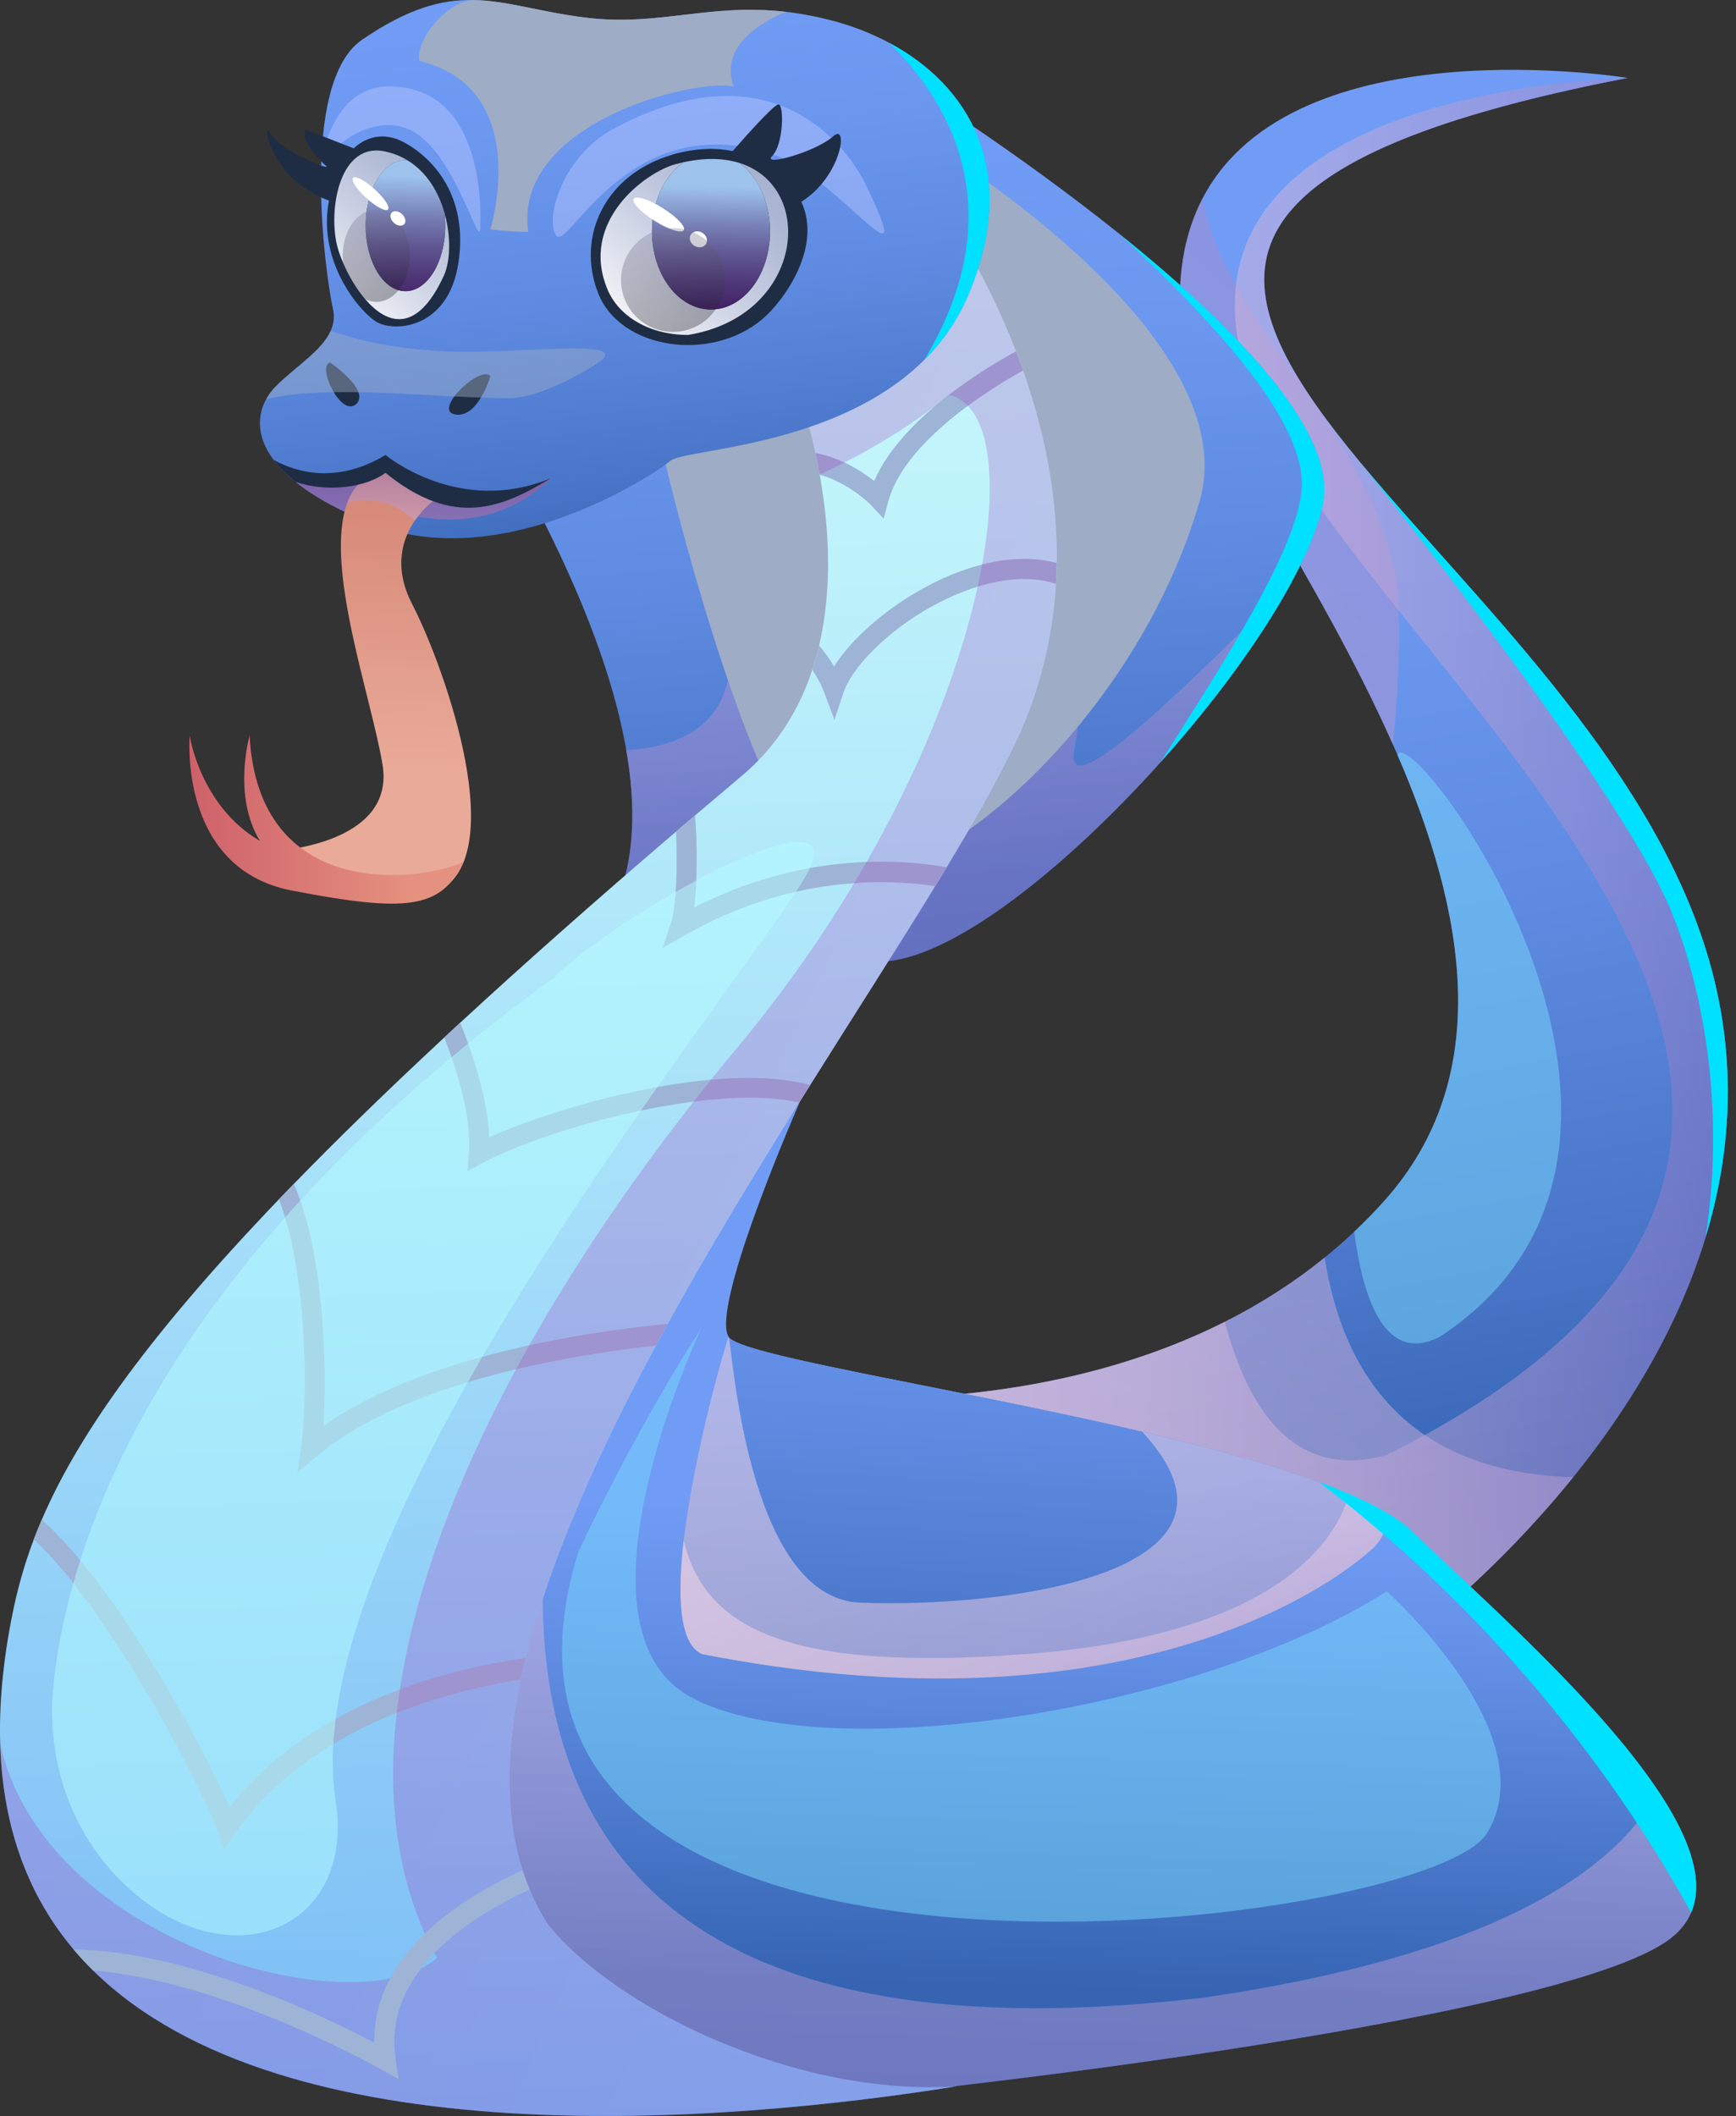
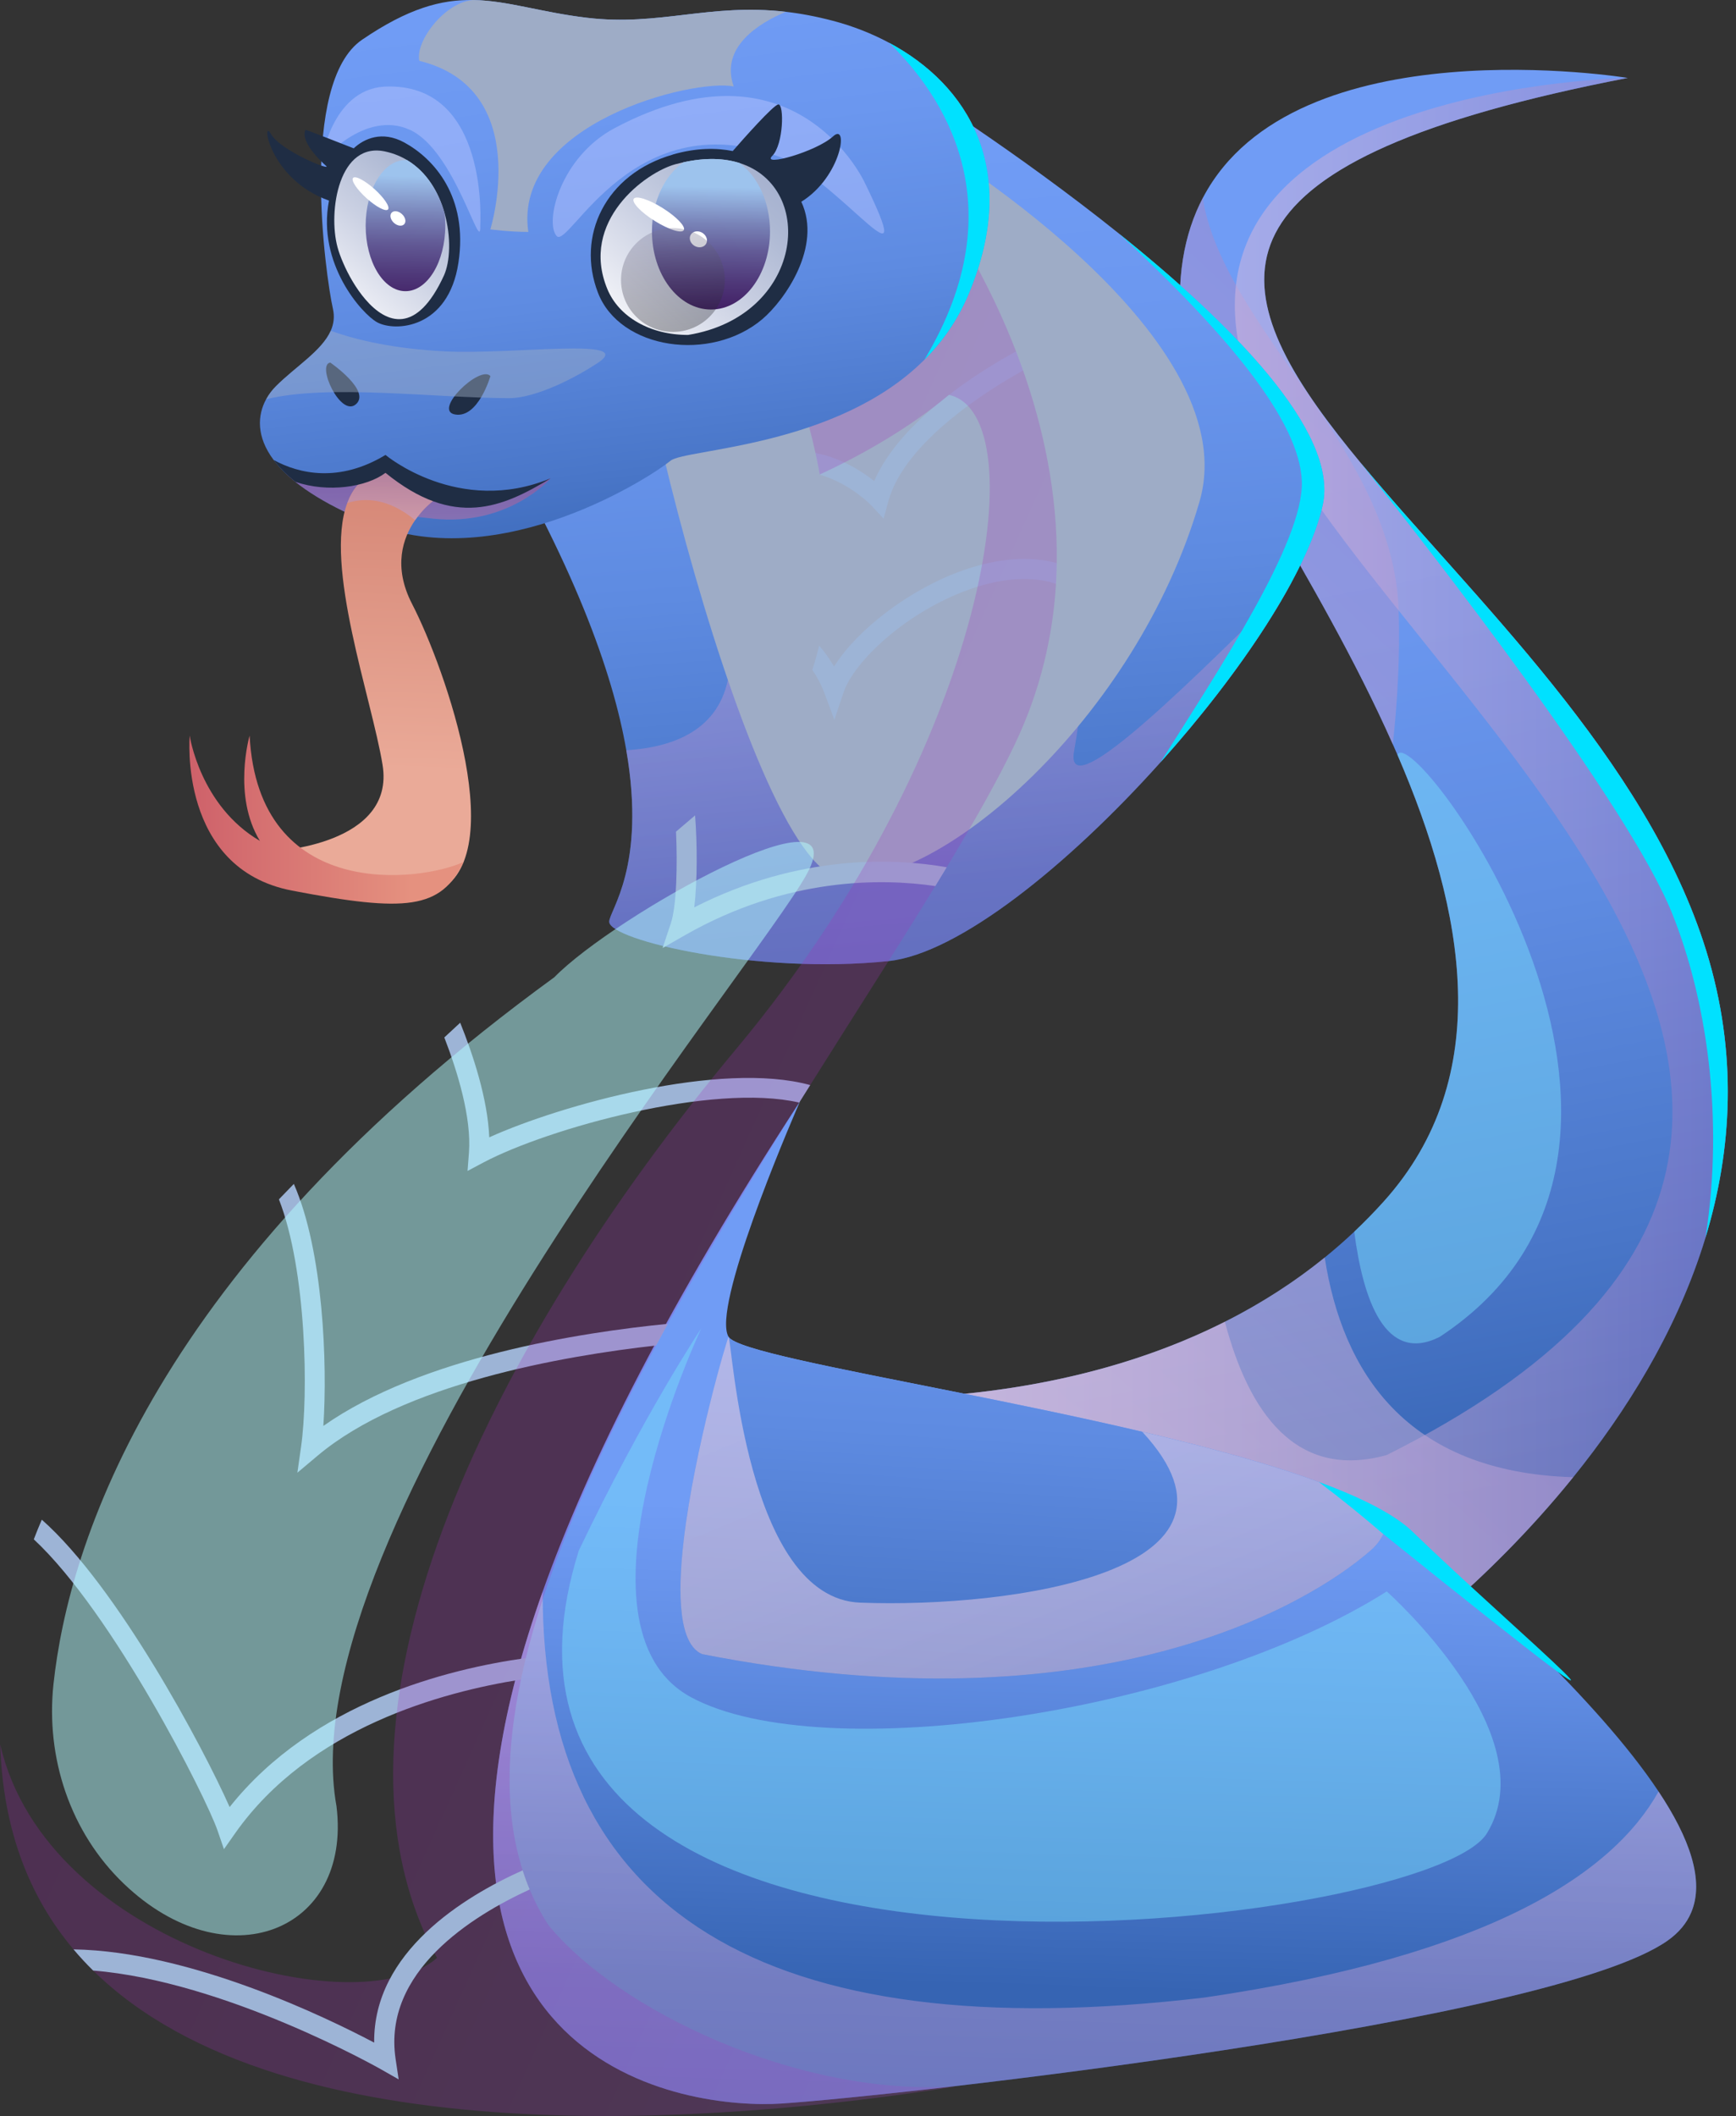
<svg xmlns="http://www.w3.org/2000/svg" width="87" height="106" viewBox="0 0 87 106" fill="none">
  <rect x="0" y="0" width="87" height="106" fill="#333333" stroke="none" />
  <path d="M36.521 69.567L39.332 70.698L69.612 82.862C69.612 82.862 74.366 79.544 78.841 74.001C81.501 70.709 84.066 66.627 85.474 61.989C86.797 57.632 87.102 52.785 85.51 47.637C82.529 37.995 73.739 29.883 68.168 23.16C68.14 23.128 68.115 23.098 68.092 23.067C67.75 22.654 67.42 22.246 67.107 21.843C67.095 21.83 67.085 21.818 67.077 21.805C67.072 21.8 67.07 21.795 67.067 21.793C60.907 13.881 60.39 8.001 81.574 3.904C81.574 3.904 64.898 1.17 60.294 9.888C59.337 11.697 58.901 14.002 59.244 16.93C60.269 20.966 66.049 28.822 69.803 37.29C69.881 37.466 69.957 37.64 70.035 37.816C73.419 45.647 74.963 53.946 69.347 60.187C68.868 60.719 68.375 61.222 67.868 61.701C67.387 62.155 66.893 62.586 66.389 62.994C64.802 64.281 63.116 65.342 61.386 66.214C53.61 70.134 44.91 70.273 40.136 69.958C37.989 69.819 36.636 69.587 36.521 69.567Z" fill="url(#paint0_linear_2719_13712)" />
  <path style="mix-blend-mode:multiply" opacity="0.5" d="M69.802 37.289C70.031 35.168 70.168 32.87 70.094 30.598C69.843 22.646 61.785 16.801 60.369 10.424C60.329 10.243 60.304 10.064 60.294 9.887C59.336 11.696 58.9 14.002 59.243 16.929C60.268 20.965 66.048 28.821 69.802 37.289Z" fill="url(#paint1_linear_2719_13712)" />
  <path style="mix-blend-mode:multiply" opacity="0.5" d="M36.52 69.567L69.611 82.862C69.611 82.862 74.365 79.544 78.84 74.001C70.44 73.754 67.27 68.688 66.388 62.993C54.481 72.646 36.953 69.642 36.52 69.567Z" fill="url(#paint2_linear_2719_13712)" />
  <path style="mix-blend-mode:multiply" opacity="0.5" d="M39.332 70.698L69.611 82.863C69.611 82.863 74.365 79.544 78.84 74.002C84.002 67.615 88.794 58.267 85.509 47.638C78.714 25.647 41.697 11.614 81.574 3.904C81.574 3.904 58.427 4.29 62.327 18.321C66.227 32.354 103.785 55.76 69.498 72.888C64.922 74.165 62.569 70.711 61.385 66.214C53.61 70.134 44.91 70.273 40.135 69.958L39.332 70.698Z" fill="url(#paint3_linear_2719_13712)" />
  <path d="M31.387 37.585C32.4 43.425 30.531 45.614 30.531 46.174C30.531 47.106 37.973 48.834 44.529 48.146C48.029 47.779 53.541 43.339 58.157 38.187C60.833 35.204 63.211 31.979 64.723 29.172C65.491 27.749 66.035 26.431 66.287 25.305C67.109 21.604 61.604 16.134 56.081 11.704C50.891 7.545 45.683 4.302 45.683 4.302C45.683 4.302 44.383 4.184 42.387 4.141C40.392 4.098 37.704 4.133 34.925 4.446C26.462 5.388 17.167 8.885 24.149 20.52C28.767 28.215 30.715 33.705 31.387 37.585Z" fill="url(#paint4_linear_2719_13712)" />
  <path style="mix-blend-mode:multiply" opacity="0.5" d="M30.178 13.629C37.525 22.044 37.507 27.801 36.519 33.835C36.074 36.556 33.776 37.438 31.387 37.584C32.4 43.425 30.531 45.614 30.531 46.173C30.531 47.106 37.973 48.834 44.529 48.146C48.029 47.778 53.541 43.339 58.157 38.187C60.833 35.203 63.211 31.979 64.723 29.172C60.185 33.624 53.415 40.484 53.816 37.705C56.67 21.434 48.842 9.86 48.842 9.86C48.842 9.86 44.426 5.786 42.387 4.141C41.979 3.811 41.667 3.579 41.503 3.498C41.11 3.302 38.008 3.538 34.925 4.445C30.339 5.788 25.786 8.6 30.178 13.629Z" fill="url(#paint5_linear_2719_13712)" />
  <path d="M39.175 105.377C45.013 104.989 77.719 101.34 83.569 97.219C84.141 96.815 84.526 96.344 84.751 95.815C85.443 94.2 84.655 92.053 83.12 89.746C80.016 85.067 73.859 79.718 70.808 76.748C70.468 76.418 70.022 76.093 69.485 75.778C68.585 75.243 67.434 74.732 66.099 74.243C56.431 70.691 37.273 68.229 36.512 66.969C36.459 66.879 36.422 66.758 36.404 66.609C36.104 64.294 39.979 55.435 40.095 55.168C33.562 65.208 29.495 73.263 27.198 79.723C18.642 103.762 34.577 105.684 39.175 105.377Z" fill="url(#paint6_linear_2719_13712)" />
  <path style="mix-blend-mode:multiply" opacity="0.5" d="M39.174 105.377C45.012 104.989 77.718 101.34 83.568 97.219C84.14 96.815 84.525 96.344 84.75 95.815C85.442 94.2 84.654 92.054 83.119 89.746C80.867 93.784 74.795 97.954 60.368 100.066C38.305 102.676 27.129 95.719 27.197 79.723C18.64 103.762 34.576 105.684 39.174 105.377Z" fill="url(#paint7_linear_2719_13712)" />
  <path d="M35.182 82.862C54.859 86.717 65.492 80.469 68.681 77.677C68.984 77.412 69.193 77.133 69.324 76.846C69.48 76.5 69.525 76.143 69.485 75.777C68.586 75.243 67.434 74.732 66.099 74.243C63.615 73.331 60.506 72.489 57.243 71.724C50.899 70.232 43.973 69.02 39.941 68.1C37.976 67.654 36.699 67.276 36.513 66.969C36.46 66.879 32.146 81.532 35.182 82.862Z" fill="url(#paint8_linear_2719_13712)" />
  <path style="mix-blend-mode:multiply" opacity="0.5" d="M35.182 82.862C54.859 86.717 65.492 80.469 68.681 77.677C68.984 77.413 69.193 77.133 69.324 76.846C69.48 76.501 69.525 76.143 69.485 75.778C68.946 75.458 68.316 75.145 67.611 74.84C67.139 74.639 66.633 74.44 66.099 74.243C63.615 73.331 60.506 72.49 57.243 71.724C63.708 78.7 50.748 80.57 43.114 80.285C37.387 80.073 36.699 67.277 36.513 66.969C36.465 66.969 34.797 72.585 34.263 77.161C33.938 79.947 34.033 82.359 35.182 82.862Z" fill="url(#paint9_linear_2719_13712)" />
  <g style="mix-blend-mode:multiply">
    <path d="M46.197 6.917C46.197 6.917 62.594 16.617 60.112 25.136C56.93 36.063 46.976 44.566 42.143 43.979C37.311 43.392 29.793 11.001 31.625 10.707C33.456 10.414 46.2 6.917 46.2 6.917H46.197Z" fill="#9EACC6" />
  </g>
-   <path d="M0.011 87.398C0.147 91.701 1.493 95.057 3.685 97.654C3.995 98.022 4.325 98.378 4.667 98.715C14.229 108.126 36.123 106.405 47.942 104.515C39.968 105.047 30.928 100.675 27.471 96.42C27.108 95.858 26.801 95.269 26.547 94.654C26.413 94.341 26.297 94.021 26.194 93.694C25.299 90.9 25.365 87.652 26.108 84.137C26.181 83.782 26.262 83.424 26.353 83.062C27.554 78.161 29.976 72.785 32.876 67.403C33.07 67.04 33.269 66.68 33.468 66.317C35.536 62.558 37.816 58.811 40.051 55.234C40.238 54.941 40.419 54.649 40.603 54.357C42.84 50.794 45.015 47.418 46.871 44.387C47.065 44.07 47.257 43.755 47.443 43.445C48.837 41.137 50.018 39.054 50.867 37.267C52.15 34.569 52.764 31.858 52.921 29.248C52.941 28.9 52.953 28.552 52.959 28.207C53.009 24.69 52.266 21.382 51.273 18.56C51.157 18.233 51.039 17.915 50.918 17.603C49.063 12.795 46.614 9.621 46.614 9.621C46.614 9.621 46.171 9.313 45.476 8.908C43.83 7.948 40.787 6.424 38.935 7.071C37.108 7.716 36.443 10.477 39.439 17.993C39.971 19.328 40.484 20.941 40.867 22.692C40.946 23.045 41.016 23.405 41.082 23.768C41.082 23.773 41.082 23.775 41.082 23.78C41.578 26.537 41.706 29.555 41.049 32.342C40.953 32.752 40.84 33.158 40.706 33.556C40.049 35.556 38.928 37.391 37.176 38.865C36.378 39.537 35.597 40.197 34.833 40.847C34.511 41.122 34.193 41.392 33.878 41.661C29.782 45.163 26.199 48.34 23.062 51.233C22.793 51.482 22.528 51.727 22.266 51.971C19.379 54.654 16.884 57.086 14.725 59.308C14.471 59.567 14.221 59.827 13.977 60.081C7.053 67.305 3.773 72.215 2.095 76.128C1.949 76.463 1.818 76.791 1.694 77.113C1.185 78.461 0.858 79.693 0.621 80.87C0.14 83.258 -0.052 85.427 0.011 87.398Z" fill="url(#paint10_linear_2719_13712)" />
  <g style="mix-blend-mode:multiply">
    <path d="M1.694 77.113C5.657 80.799 10.321 90.013 10.903 91.703L11.223 92.635L11.79 91.829C15.504 86.561 22.158 84.755 26.108 84.137C26.181 83.782 26.262 83.424 26.352 83.061C22.478 83.598 15.68 85.276 11.508 90.524C10.177 87.523 5.877 79.464 2.095 76.128C1.949 76.463 1.818 76.79 1.694 77.113Z" fill="#9DB4D6" />
    <path d="M15.089 72.467L14.903 73.775L15.913 72.926C20.204 69.313 28.238 67.922 32.877 67.403C33.071 67.04 33.27 66.68 33.469 66.317C29.166 66.74 21.128 67.967 16.205 71.432C16.414 68.345 16.205 62.676 14.726 59.308C14.472 59.567 14.222 59.827 13.978 60.081C15.371 63.644 15.457 69.89 15.089 72.467Z" fill="#9DB4D6" />
    <path d="M23.501 57.746L23.431 58.658L24.239 58.229C27.452 56.531 35.721 54.228 40.052 55.234C40.238 54.941 40.42 54.649 40.603 54.357C36.114 53.12 28.084 55.36 24.519 56.975C24.441 55.04 23.698 52.81 23.063 51.233C22.793 51.482 22.529 51.727 22.267 51.971C22.924 53.672 23.637 55.979 23.501 57.746Z" fill="#9DB4D6" />
    <path d="M33.207 47.489L34.35 46.836C39.442 43.936 44.189 43.994 46.872 44.387C47.066 44.07 47.258 43.755 47.444 43.445C44.852 42.989 40.085 42.762 34.794 45.453C34.953 44.123 34.943 42.231 34.834 40.847C34.512 41.122 34.194 41.392 33.879 41.661C33.955 43.284 33.912 45.37 33.622 46.242L33.207 47.489Z" fill="#9DB4D6" />
    <path d="M40.708 33.556C40.947 33.904 41.156 34.292 41.317 34.723L41.816 36.06L42.267 34.707C42.804 33.102 45.457 30.643 48.556 29.535C49.773 29.102 51.428 28.751 52.922 29.248C52.942 28.9 52.955 28.552 52.96 28.207C51.592 27.832 49.979 27.958 48.216 28.588C45.585 29.525 42.968 31.53 41.799 33.39C41.574 33.002 41.322 32.654 41.05 32.342C40.955 32.752 40.841 33.158 40.708 33.556Z" fill="#9DB4D6" />
    <path d="M40.865 22.692C40.944 23.05 41.017 23.413 41.082 23.78C42.312 24.128 43.337 24.97 43.665 25.32L44.282 25.983L44.519 25.111C45.33 22.13 49.54 19.523 51.273 18.56C51.157 18.233 51.039 17.915 50.918 17.603C49.291 18.489 45.156 20.981 43.811 24.098C43.123 23.551 42.06 22.911 40.865 22.692Z" fill="#9DB4D6" />
    <path style="mix-blend-mode:multiply" opacity="0.24" d="M0.011 87.4C0.147 91.701 1.493 95.057 3.685 97.655C3.995 98.022 4.325 98.378 4.667 98.715C14.229 108.126 36.123 106.405 47.942 104.515C39.968 105.047 30.928 100.675 27.471 96.42C27.108 95.858 26.801 95.269 26.547 94.654C26.413 94.341 26.297 94.022 26.194 93.694C25.299 90.9 25.365 87.652 26.108 84.138C26.181 83.782 26.262 83.424 26.353 83.062C27.554 78.161 29.976 72.785 32.876 67.403C33.07 67.04 33.269 66.68 33.468 66.317C35.536 62.558 37.816 58.812 40.051 55.234C40.238 54.942 40.419 54.649 40.603 54.357C42.84 50.794 45.015 47.418 46.871 44.387C47.065 44.07 47.257 43.755 47.443 43.445C48.837 41.137 50.018 39.054 50.867 37.267C52.15 34.569 52.764 31.858 52.921 29.248C52.941 28.9 52.953 28.552 52.959 28.207C53.009 24.69 52.266 21.382 51.273 18.56C51.157 18.233 51.039 17.915 50.918 17.603C49.063 12.796 46.614 9.621 46.614 9.621C46.614 9.621 46.171 9.314 45.476 8.908L38.935 7.071C37.108 7.716 36.443 10.477 39.439 17.993C39.971 19.328 40.484 20.941 40.867 22.692C40.946 23.045 41.016 23.405 41.082 23.768C43.183 22.805 45.612 21.415 47.557 19.782C51.961 20.752 49.618 37.303 36.914 52.523C24.211 67.746 15.39 86.236 21.901 98.08C18.011 101.54 2.334 97.503 0.014 87.4H0.011Z" fill="url(#paint11_linear_2719_13712)" />
    <path d="M3.685 97.654C3.995 98.022 4.325 98.377 4.668 98.715C11.271 99.244 18.976 103.595 19.077 103.653L19.979 104.167L19.825 103.139C19.175 98.77 23.649 95.981 26.547 94.653C26.413 94.341 26.297 94.021 26.194 93.694C23.254 95.011 18.701 97.788 18.752 102.325C16.398 101.083 9.555 97.75 3.685 97.654Z" fill="#9DB4D6" />
  </g>
  <path d="M13.713 23.042C13.877 23.261 14.076 23.485 14.313 23.712C14.459 23.851 14.623 23.994 14.799 24.136C15.414 24.627 16.212 25.128 17.238 25.622C17.651 25.821 18.099 26.017 18.588 26.214C25.106 28.834 32.723 23.816 33.602 23.082C34.33 22.475 41.916 22.42 46.32 18.028C47.225 17.126 47.993 16.043 48.543 14.733C51.165 8.467 48.492 4.244 44.559 2.143C43.665 1.664 42.708 1.296 41.73 1.039C40.888 0.818 40.11 0.674 39.382 0.591C35.55 0.15 33.058 1.321 29.427 0.891C27.097 0.616 25.444 0.029 23.705 0.001C22.116 -0.027 20.458 0.414 18.147 1.989C14.963 4.161 16.318 13.853 16.684 15.466C16.774 15.869 16.724 16.232 16.575 16.569C16.129 17.577 14.814 18.361 13.826 19.348C13.64 19.535 13.471 19.754 13.338 19.998C12.902 20.795 12.834 21.87 13.713 23.042Z" fill="url(#paint12_linear_2719_13712)" />
  <g style="mix-blend-mode:soft-light" opacity="0.5">
    <path d="M24.067 11.329C24.067 11.329 24.561 4.08 19.247 4.34C16.597 4.521 16.103 8.086 16.103 8.086C16.103 8.086 18.272 5.474 20.542 6.504C22.812 7.535 24.105 12.863 24.07 11.329H24.067Z" fill="#B3C2FF" />
  </g>
  <g style="mix-blend-mode:soft-light" opacity="0.5">
    <path d="M43.347 9.17C43.347 9.17 39.898 1.588 30.803 6.418C28.074 7.867 27.281 11.14 27.898 11.825C28.515 12.51 31.78 4.962 39.268 7.935C42.493 9.547 46.069 14.763 43.347 9.17Z" fill="#B3C2FF" />
  </g>
  <path style="mix-blend-mode:multiply" opacity="0.5" d="M14.313 23.712C14.459 23.851 14.623 23.994 14.799 24.136C15.414 24.627 16.213 25.128 17.238 25.622C17.712 25.365 18.009 25.168 18.009 25.168C18.009 25.168 17.896 25.579 21.698 25.982C25.502 26.385 27.596 23.962 27.596 23.962C22.423 26.04 19.319 22.79 19.44 23.312C19.561 23.831 14.315 23.712 14.315 23.712H14.313Z" fill="url(#paint13_linear_2719_13712)" />
  <path d="M13.712 42.636C13.712 42.636 17.635 46.277 21.697 44.76C25.761 43.246 22.321 33.483 20.654 30.26C19.678 28.376 20.2 26.932 20.802 26.06C21.23 25.438 21.697 25.105 21.697 25.105L19.779 23.123L18.658 23.742C18.048 24.035 17.645 24.541 17.403 25.199C16.227 28.348 18.628 34.984 19.172 38.315C19.83 42.344 13.712 42.636 13.712 42.636Z" fill="url(#paint14_linear_2719_13712)" />
  <path style="mix-blend-mode:multiply" opacity="0.5" d="M17.405 25.199C18.249 24.927 19.438 24.929 20.804 26.06C21.232 25.438 21.698 25.105 21.698 25.105L19.781 23.123L18.66 23.742C18.05 24.035 17.647 24.541 17.405 25.199Z" fill="url(#paint15_linear_2719_13712)" />
  <path d="M13.713 23.042C13.98 23.4 14.338 23.765 14.799 24.136C16.444 24.7 18.372 24.4 19.319 23.687C22.763 26.486 25.18 25.425 27.596 23.962C22.983 25.866 19.319 22.79 19.319 22.79C16.999 24.193 14.996 23.742 13.713 23.042Z" fill="#1F2D44" />
  <path d="M12.509 36.851C12.509 36.851 11.637 39.854 13.025 42.124C10.02 40.366 9.506 36.851 9.506 36.851C9.506 36.851 8.919 43.515 14.633 44.614C20.347 45.712 22.096 45.553 23.234 43.18C21.078 44.175 12.947 45.201 12.509 36.851Z" fill="url(#paint16_linear_2719_13712)" />
  <path d="M24.578 18.84C24.578 18.84 23.968 20.958 22.812 20.764C21.655 20.573 24.064 18.26 24.578 18.84Z" fill="#1F2D44" />
  <path d="M16.553 18.164C16.553 18.164 18.606 19.578 17.838 20.25C17.067 20.926 15.847 18.26 16.553 18.164Z" fill="#1F2D44" />
  <g style="mix-blend-mode:multiply">
    <path d="M21.012 3.047C26.759 4.458 24.574 11.49 24.574 11.49C24.574 11.49 25.537 11.619 26.477 11.619C25.683 6.194 34.751 3.914 36.771 4.332C36.066 2.344 38.064 1.148 39.379 0.593C35.547 0.153 33.055 1.324 29.424 0.893C27.096 0.616 25.444 0.029 23.705 0.001C22.277 0.115 20.803 2.077 21.014 3.045L21.012 3.047Z" fill="#9EACC6" />
  </g>
  <path d="M13.572 6.703C14.073 7.572 16.651 8.59 16.341 8.31C15.517 7.57 15.111 6.872 15.313 6.504C15.63 6.602 16.981 7.144 17.726 7.431C18.245 6.947 19.145 6.529 20.264 7.139C21.735 7.943 23.476 9.85 22.974 13.163C22.473 16.476 19.795 16.642 18.893 16.141C18.152 15.73 15.877 13.218 16.487 10.049C13.458 8.976 13.083 5.851 13.574 6.703H13.572Z" fill="#1F2D44" />
  <path d="M16.916 12.387C16.976 12.611 17.072 12.881 17.198 13.168C17.455 13.768 17.841 14.448 18.307 14.992C19.383 16.247 20.884 16.763 22.245 13.808C22.562 13.115 22.618 11.873 22.277 10.671C21.983 9.626 21.388 8.613 20.405 8.023C20.098 7.837 19.753 7.693 19.365 7.603C16.974 7.021 16.43 10.608 16.916 12.387Z" fill="url(#paint17_linear_2719_13712)" />
  <path d="M33.715 7.741C34.925 7.393 35.93 7.408 36.721 7.567C37.275 6.932 38.759 5.259 39.004 5.232C39.306 5.199 39.271 7.24 38.701 7.809C38.132 8.378 40.911 7.6 41.747 6.834C42.551 6.098 42.181 8.852 40.158 10.107C41.211 12.357 39.321 15.045 38.2 15.992C35.623 18.167 31.072 17.514 29.969 14.67C28.865 11.825 30.337 8.714 33.718 7.744L33.715 7.741Z" fill="#1F2D44" />
  <path d="M30.438 14.483C31.01 15.867 32.567 16.779 34.482 16.779C40.252 15.841 40.95 9.389 37.062 8.167C36.301 7.925 35.364 7.885 34.253 8.129C34.124 8.157 33.991 8.19 33.857 8.225C32.343 8.631 29.032 11.087 30.438 14.483Z" fill="url(#paint18_linear_2719_13712)" />
-   <path d="M35.631 15.506C33.997 15.506 32.673 13.754 32.673 11.593C32.673 9.432 33.997 7.68 35.631 7.68C37.265 7.68 38.589 9.432 38.589 11.593C38.589 13.754 37.265 15.506 35.631 15.506Z" fill="#1F2D44" />
-   <path d="M20.32 14.587C19.218 14.587 18.325 13.117 18.325 11.304C18.325 9.491 19.218 8.021 20.32 8.021C21.422 8.021 22.315 9.491 22.315 11.304C22.315 13.117 21.422 14.587 20.32 14.587Z" fill="#1F2D44" />
  <path style="mix-blend-mode:multiply" d="M32.673 11.591C32.673 13.753 33.996 15.506 35.631 15.506C37.266 15.506 38.589 13.753 38.589 11.591C38.589 10.117 37.974 8.832 37.062 8.167C36.301 7.925 35.364 7.885 34.253 8.129C33.313 8.784 32.673 10.089 32.673 11.591Z" fill="url(#paint19_linear_2719_13712)" />
  <path style="mix-blend-mode:multiply" d="M18.325 11.304C18.325 13.115 19.216 14.587 20.32 14.587C21.424 14.587 22.315 13.115 22.315 11.304C22.315 11.087 22.303 10.876 22.278 10.671C21.983 9.626 21.388 8.613 20.406 8.023C20.378 8.018 20.348 8.018 20.32 8.018C19.216 8.018 18.325 9.49 18.325 11.304Z" fill="url(#paint20_linear_2719_13712)" />
-   <path style="mix-blend-mode:screen" opacity="0.32" d="M17.175 12.808C17.175 12.931 17.183 13.052 17.198 13.168C17.455 13.768 17.84 14.448 18.306 14.992C18.48 15.075 18.664 15.121 18.858 15.121C19.788 15.121 20.541 14.085 20.541 12.808C20.541 11.53 19.788 10.497 18.858 10.497C17.928 10.497 17.175 11.533 17.175 12.808Z" fill="url(#paint21_linear_2719_13712)" />
  <path d="M31.758 9.961C31.869 9.782 32.521 9.989 33.214 10.425C33.907 10.86 34.378 11.354 34.267 11.531C34.156 11.71 33.504 11.5 32.811 11.067C32.118 10.634 31.647 10.137 31.758 9.961Z" fill="white" />
  <path d="M34.621 11.752C34.732 11.573 34.994 11.535 35.203 11.666C35.412 11.797 35.493 12.049 35.379 12.226C35.266 12.402 35.006 12.442 34.797 12.311C34.588 12.18 34.508 11.928 34.621 11.752Z" fill="white" />
  <path d="M17.694 8.913C17.807 8.789 18.288 9.041 18.772 9.477C19.256 9.913 19.558 10.369 19.445 10.492C19.332 10.616 18.85 10.364 18.367 9.928C17.883 9.492 17.581 9.036 17.694 8.913Z" fill="white" />
  <path d="M19.625 10.656C19.735 10.535 19.967 10.563 20.141 10.722C20.317 10.88 20.37 11.107 20.259 11.23C20.149 11.351 19.917 11.324 19.743 11.165C19.567 11.006 19.514 10.779 19.625 10.656Z" fill="white" />
  <path style="mix-blend-mode:screen" opacity="0.32" d="M31.885 15.866C30.869 14.85 30.869 13.204 31.885 12.188C32.9 11.173 34.546 11.173 35.562 12.188C36.577 13.204 36.577 14.85 35.562 15.866C34.546 16.881 32.9 16.881 31.885 15.866Z" fill="url(#paint22_linear_2719_13712)" />
  <path d="M83.817 45.801C85.495 50.003 86.422 55.924 85.474 61.988C86.797 57.632 87.102 52.785 85.51 47.637C82.529 37.995 73.739 29.882 68.168 23.16C71.529 27.381 81.602 40.25 83.817 45.801Z" fill="#00E1FF" />
  <path d="M65.242 24.115C65.348 27.139 61.032 33.624 58.157 38.189C62.191 33.692 65.544 28.65 66.287 25.307C67.109 21.606 61.604 16.136 56.081 11.707C61.553 16.781 65.138 21.107 65.242 24.115Z" fill="#00E1FF" />
-   <path style="mix-blend-mode:multiply" opacity="0.5" d="M35.182 82.862C54.859 86.717 65.492 80.469 68.681 77.677C68.984 77.413 69.193 77.133 69.324 76.846C69.48 76.501 69.525 76.143 69.485 75.778C68.946 75.458 68.316 75.145 67.611 74.841C67.006 77.025 64.214 81.888 51.395 82.862C39.324 83.78 35.298 81.492 34.263 77.161C33.938 79.948 34.033 82.359 35.182 82.862Z" fill="url(#paint23_linear_2719_13712)" />
-   <path d="M66.099 74.243C67.227 75.097 68.3 75.967 69.323 76.846C77.436 83.822 82.342 91.424 84.75 95.815C86.849 90.927 75.365 81.184 70.807 76.748C70.467 76.418 70.021 76.093 69.485 75.778C68.585 75.243 67.434 74.732 66.099 74.243Z" fill="#00E1FF" />
+   <path d="M66.099 74.243C67.227 75.097 68.3 75.967 69.323 76.846C86.849 90.927 75.365 81.184 70.807 76.748C70.467 76.418 70.021 76.093 69.485 75.778C68.585 75.243 67.434 74.732 66.099 74.243Z" fill="#00E1FF" />
  <g style="mix-blend-mode:soft-light" opacity="0.5">
    <path d="M67.868 61.701C68.303 65.07 69.409 68.36 72.153 66.969C86.66 57.418 70.755 35.985 70.034 37.816C73.418 45.647 74.962 53.946 69.346 60.187C68.868 60.718 68.374 61.222 67.868 61.701Z" fill="#75D9FC" />
  </g>
  <g style="mix-blend-mode:soft-light" opacity="0.5">
    <path d="M69.498 79.723C69.498 79.723 77.55 86.874 74.519 91.837C71.488 96.8 21.103 102.835 29.007 77.677C32.287 70.804 35.147 66.541 35.147 66.541C35.147 66.541 28.08 81.502 34.643 85.029C41.206 88.557 59.762 85.866 69.498 79.723Z" fill="#75D9FC" />
  </g>
  <g style="mix-blend-mode:multiply" opacity="0.45">
    <path d="M13.338 19.999C16.48 19.233 21.7 19.933 25.489 19.946C26.92 19.951 28.984 18.832 29.974 18.169C31.901 16.88 25.683 17.774 22.315 17.603C19.758 17.474 17.896 17.046 16.575 16.57C16.129 17.577 14.814 18.361 13.827 19.349C13.64 19.535 13.471 19.754 13.338 19.999Z" fill="#9EACC6" />
  </g>
  <path d="M46.32 18.029C47.225 17.127 47.993 16.043 48.543 14.733C51.165 8.467 48.492 4.244 44.559 2.143C47.187 4.693 51.024 10.213 46.32 18.029Z" fill="#00E1FF" />
  <g style="mix-blend-mode:soft-light" opacity="0.5">
    <path d="M2.681 84.361C3.437 77.355 7.715 63.545 27.78 48.955C30.823 45.843 43.005 39.083 40.428 43.797C37.848 48.511 14.364 76.664 16.863 90.481C17.641 96.787 11.315 99.254 6.213 94.371C3.52 91.796 2.283 88.062 2.681 84.359V84.361Z" fill="#B3FDFF" />
  </g>
  <defs>
    <linearGradient id="paint0_linear_2719_13712" x1="54.81" y1="14.715" x2="66.785" y2="76.962" gradientUnits="userSpaceOnUse">
      <stop offset="0.09" stop-color="#709CF5" />
      <stop offset="0.29" stop-color="#6B97EF" />
      <stop offset="0.54" stop-color="#5E8BE1" />
      <stop offset="0.81" stop-color="#4976C8" />
      <stop offset="1" stop-color="#3664B3" />
    </linearGradient>
    <linearGradient id="paint1_linear_2719_13712" x1="83.659" y1="3.49" x2="7.087" y2="86.178" gradientUnits="userSpaceOnUse">
      <stop stop-color="#8B75C5" />
      <stop offset="0.17" stop-color="#A289CC" />
      <stop offset="0.55" stop-color="#D4B5DC" />
      <stop offset="0.84" stop-color="#F3D0E6" />
      <stop offset="1" stop-color="#FFDBEA" />
    </linearGradient>
    <linearGradient id="paint2_linear_2719_13712" x1="103.76" y1="22.105" x2="27.19" y2="104.792" gradientUnits="userSpaceOnUse">
      <stop stop-color="#8B75C5" />
      <stop offset="0.17" stop-color="#A289CC" />
      <stop offset="0.55" stop-color="#D4B5DC" />
      <stop offset="0.84" stop-color="#F3D0E6" />
      <stop offset="1" stop-color="#FFDBEA" />
    </linearGradient>
    <linearGradient id="paint3_linear_2719_13712" x1="86.587" y1="43.385" x2="39.332" y2="43.385" gradientUnits="userSpaceOnUse">
      <stop stop-color="#8B75C5" />
      <stop offset="0.15" stop-color="#A58CCD" />
      <stop offset="0.41" stop-color="#CCAED9" />
      <stop offset="0.64" stop-color="#E8C6E2" />
      <stop offset="0.85" stop-color="#F9D5E8" />
      <stop offset="1" stop-color="#FFDBEA" />
    </linearGradient>
    <linearGradient id="paint4_linear_2719_13712" x1="42.77" y1="3.536" x2="46.61" y2="50.643" gradientUnits="userSpaceOnUse">
      <stop offset="0.09" stop-color="#709CF5" />
      <stop offset="0.29" stop-color="#6B97EF" />
      <stop offset="0.54" stop-color="#5E8BE1" />
      <stop offset="0.81" stop-color="#4976C8" />
      <stop offset="1" stop-color="#3664B3" />
    </linearGradient>
    <linearGradient id="paint5_linear_2719_13712" x1="48.411" y1="44.432" x2="41.969" y2="-10.936" gradientUnits="userSpaceOnUse">
      <stop stop-color="#8B75C5" />
      <stop offset="0.15" stop-color="#A58CCD" />
      <stop offset="0.41" stop-color="#CCAED9" />
      <stop offset="0.64" stop-color="#E8C6E2" />
      <stop offset="0.85" stop-color="#F9D5E8" />
      <stop offset="1" stop-color="#FFDBEA" />
    </linearGradient>
    <linearGradient id="paint6_linear_2719_13712" x1="56.326" y1="43.105" x2="54.665" y2="99.66" gradientUnits="userSpaceOnUse">
      <stop offset="0.58" stop-color="#709CF5" />
      <stop offset="0.7" stop-color="#638FE6" />
      <stop offset="0.92" stop-color="#4270C1" />
      <stop offset="1" stop-color="#3664B3" />
    </linearGradient>
    <linearGradient id="paint7_linear_2719_13712" x1="54.231" y1="114.124" x2="56.111" y2="51.056" gradientUnits="userSpaceOnUse">
      <stop stop-color="#8B75C5" />
      <stop offset="0.15" stop-color="#A58CCD" />
      <stop offset="0.41" stop-color="#CCAED9" />
      <stop offset="0.64" stop-color="#E8C6E2" />
      <stop offset="0.85" stop-color="#F9D5E8" />
      <stop offset="1" stop-color="#FFDBEA" />
    </linearGradient>
    <linearGradient id="paint8_linear_2719_13712" x1="53.386" y1="50.648" x2="51.05" y2="90.353" gradientUnits="userSpaceOnUse">
      <stop offset="0.09" stop-color="#709CF5" />
      <stop offset="0.29" stop-color="#6B97EF" />
      <stop offset="0.54" stop-color="#5E8BE1" />
      <stop offset="0.81" stop-color="#4976C8" />
      <stop offset="1" stop-color="#3664B3" />
    </linearGradient>
    <linearGradient id="paint9_linear_2719_13712" x1="62.362" y1="104.318" x2="42.776" y2="56.428" gradientUnits="userSpaceOnUse">
      <stop stop-color="#8B75C5" />
      <stop offset="0.04" stop-color="#967FC8" />
      <stop offset="0.19" stop-color="#BCA0D4" />
      <stop offset="0.33" stop-color="#D9B9DE" />
      <stop offset="0.48" stop-color="#EECCE4" />
      <stop offset="0.62" stop-color="#FAD7E8" />
      <stop offset="0.76" stop-color="#FFDBEA" />
    </linearGradient>
    <linearGradient id="paint10_linear_2719_13712" x1="28.27" y1="116.818" x2="24.912" y2="5.151" gradientUnits="userSpaceOnUse">
      <stop stop-color="#6FB3F5" />
      <stop offset="0.15" stop-color="#7FC0F6" />
      <stop offset="0.52" stop-color="#A7E0F9" />
      <stop offset="0.82" stop-color="#C0F4FB" />
      <stop offset="1" stop-color="#CAFCFC" />
    </linearGradient>
    <linearGradient id="paint11_linear_2719_13712" x1="114.87" y1="94.886" x2="20.25" y2="52.271" gradientUnits="userSpaceOnUse">
      <stop stop-color="#A69CEA" />
      <stop offset="0.05" stop-color="#A593E5" />
      <stop offset="0.36" stop-color="#A564CF" />
      <stop offset="0.63" stop-color="#A443C0" />
      <stop offset="0.85" stop-color="#A42EB6" />
      <stop offset="1" stop-color="#A427B3" />
    </linearGradient>
    <linearGradient id="paint12_linear_2719_13712" x1="29.178" y1="-2.347" x2="33.017" y2="29.666" gradientUnits="userSpaceOnUse">
      <stop offset="0.09" stop-color="#709CF5" />
      <stop offset="0.29" stop-color="#6B97EF" />
      <stop offset="0.54" stop-color="#5E8BE1" />
      <stop offset="0.81" stop-color="#4976C8" />
      <stop offset="1" stop-color="#3664B3" />
    </linearGradient>
    <linearGradient id="paint13_linear_2719_13712" x1="20.954" y1="20.175" x2="20.954" y2="33.709" gradientUnits="userSpaceOnUse">
      <stop stop-color="#8B0059" />
      <stop offset="0.21" stop-color="#A9397E" />
      <stop offset="0.49" stop-color="#CD7EAC" />
      <stop offset="0.73" stop-color="#E8B0CD" />
      <stop offset="0.9" stop-color="#F8CFE2" />
      <stop offset="1" stop-color="#FFDBEA" />
    </linearGradient>
    <linearGradient id="paint14_linear_2719_13712" x1="18.381" y1="49.093" x2="19.532" y2="18.872" gradientUnits="userSpaceOnUse">
      <stop offset="0.35" stop-color="#EAAA98" />
      <stop offset="1" stop-color="#CE7A6A" />
    </linearGradient>
    <linearGradient id="paint15_linear_2719_13712" x1="19.612" y1="23.375" x2="19.35" y2="30.89" gradientUnits="userSpaceOnUse">
      <stop stop-color="#8B75C5" />
      <stop offset="0.15" stop-color="#A58CCD" />
      <stop offset="0.41" stop-color="#CCAED9" />
      <stop offset="0.64" stop-color="#E8C6E2" />
      <stop offset="0.85" stop-color="#F9D5E8" />
      <stop offset="1" stop-color="#FFDBEA" />
    </linearGradient>
    <linearGradient id="paint16_linear_2719_13712" x1="23.234" y1="41.061" x2="9.488" y2="41.061" gradientUnits="userSpaceOnUse">
      <stop offset="0.19" stop-color="#E5917F" />
      <stop offset="1" stop-color="#CE616A" />
    </linearGradient>
    <linearGradient id="paint17_linear_2719_13712" x1="15.974" y1="15.783" x2="22.759" y2="7.875" gradientUnits="userSpaceOnUse">
      <stop stop-color="white" />
      <stop offset="0.04" stop-color="#FAFAFC" />
      <stop offset="0.48" stop-color="#CBD1E3" />
      <stop offset="0.81" stop-color="#ADB8D3" />
      <stop offset="1" stop-color="#A3AFCE" />
    </linearGradient>
    <linearGradient id="paint18_linear_2719_13712" x1="30.395" y1="17.192" x2="38.697" y2="8.061" gradientUnits="userSpaceOnUse">
      <stop stop-color="white" />
      <stop offset="0.04" stop-color="#FAFAFC" />
      <stop offset="0.48" stop-color="#CBD1E3" />
      <stop offset="0.81" stop-color="#ADB8D3" />
      <stop offset="1" stop-color="#A3AFCE" />
    </linearGradient>
    <linearGradient id="paint19_linear_2719_13712" x1="35.676" y1="9.361" x2="35.505" y2="17.847" gradientUnits="userSpaceOnUse">
      <stop stop-color="#9DC3ED" />
      <stop offset="0.05" stop-color="#95B4E1" />
      <stop offset="0.22" stop-color="#7882B7" />
      <stop offset="0.39" stop-color="#615894" />
      <stop offset="0.56" stop-color="#4F3879" />
      <stop offset="0.72" stop-color="#422065" />
      <stop offset="0.87" stop-color="#3A125A" />
      <stop offset="1" stop-color="#380E56" />
    </linearGradient>
    <linearGradient id="paint20_linear_2719_13712" x1="20.37" y1="8.82" x2="20.192" y2="17.625" gradientUnits="userSpaceOnUse">
      <stop stop-color="#9DC3ED" />
      <stop offset="0.05" stop-color="#95B4E1" />
      <stop offset="0.22" stop-color="#7882B7" />
      <stop offset="0.39" stop-color="#615894" />
      <stop offset="0.56" stop-color="#4F3879" />
      <stop offset="0.72" stop-color="#422065" />
      <stop offset="0.87" stop-color="#3A125A" />
      <stop offset="1" stop-color="#380E56" />
    </linearGradient>
    <linearGradient id="paint21_linear_2719_13712" x1="19.269" y1="15.892" x2="18.402" y2="9.384" gradientUnits="userSpaceOnUse">
      <stop />
      <stop offset="0.28" stop-color="#2B2A35" />
      <stop offset="0.78" stop-color="#74718F" />
      <stop offset="1" stop-color="#928EB3" />
    </linearGradient>
    <linearGradient id="paint22_linear_2719_13712" x1="34.187" y1="17.509" x2="33.209" y2="10.159" gradientUnits="userSpaceOnUse">
      <stop />
      <stop offset="0.28" stop-color="#2B2A35" />
      <stop offset="0.78" stop-color="#74718F" />
      <stop offset="1" stop-color="#928EB3" />
    </linearGradient>
    <linearGradient id="paint23_linear_2719_13712" x1="59.377" y1="97.017" x2="47.064" y2="66.909" gradientUnits="userSpaceOnUse">
      <stop stop-color="#8B75C5" />
      <stop offset="0.04" stop-color="#967FC8" />
      <stop offset="0.19" stop-color="#BCA0D4" />
      <stop offset="0.33" stop-color="#D9B9DE" />
      <stop offset="0.48" stop-color="#EECCE4" />
      <stop offset="0.62" stop-color="#FAD7E8" />
      <stop offset="0.76" stop-color="#FFDBEA" />
    </linearGradient>
  </defs>
</svg>